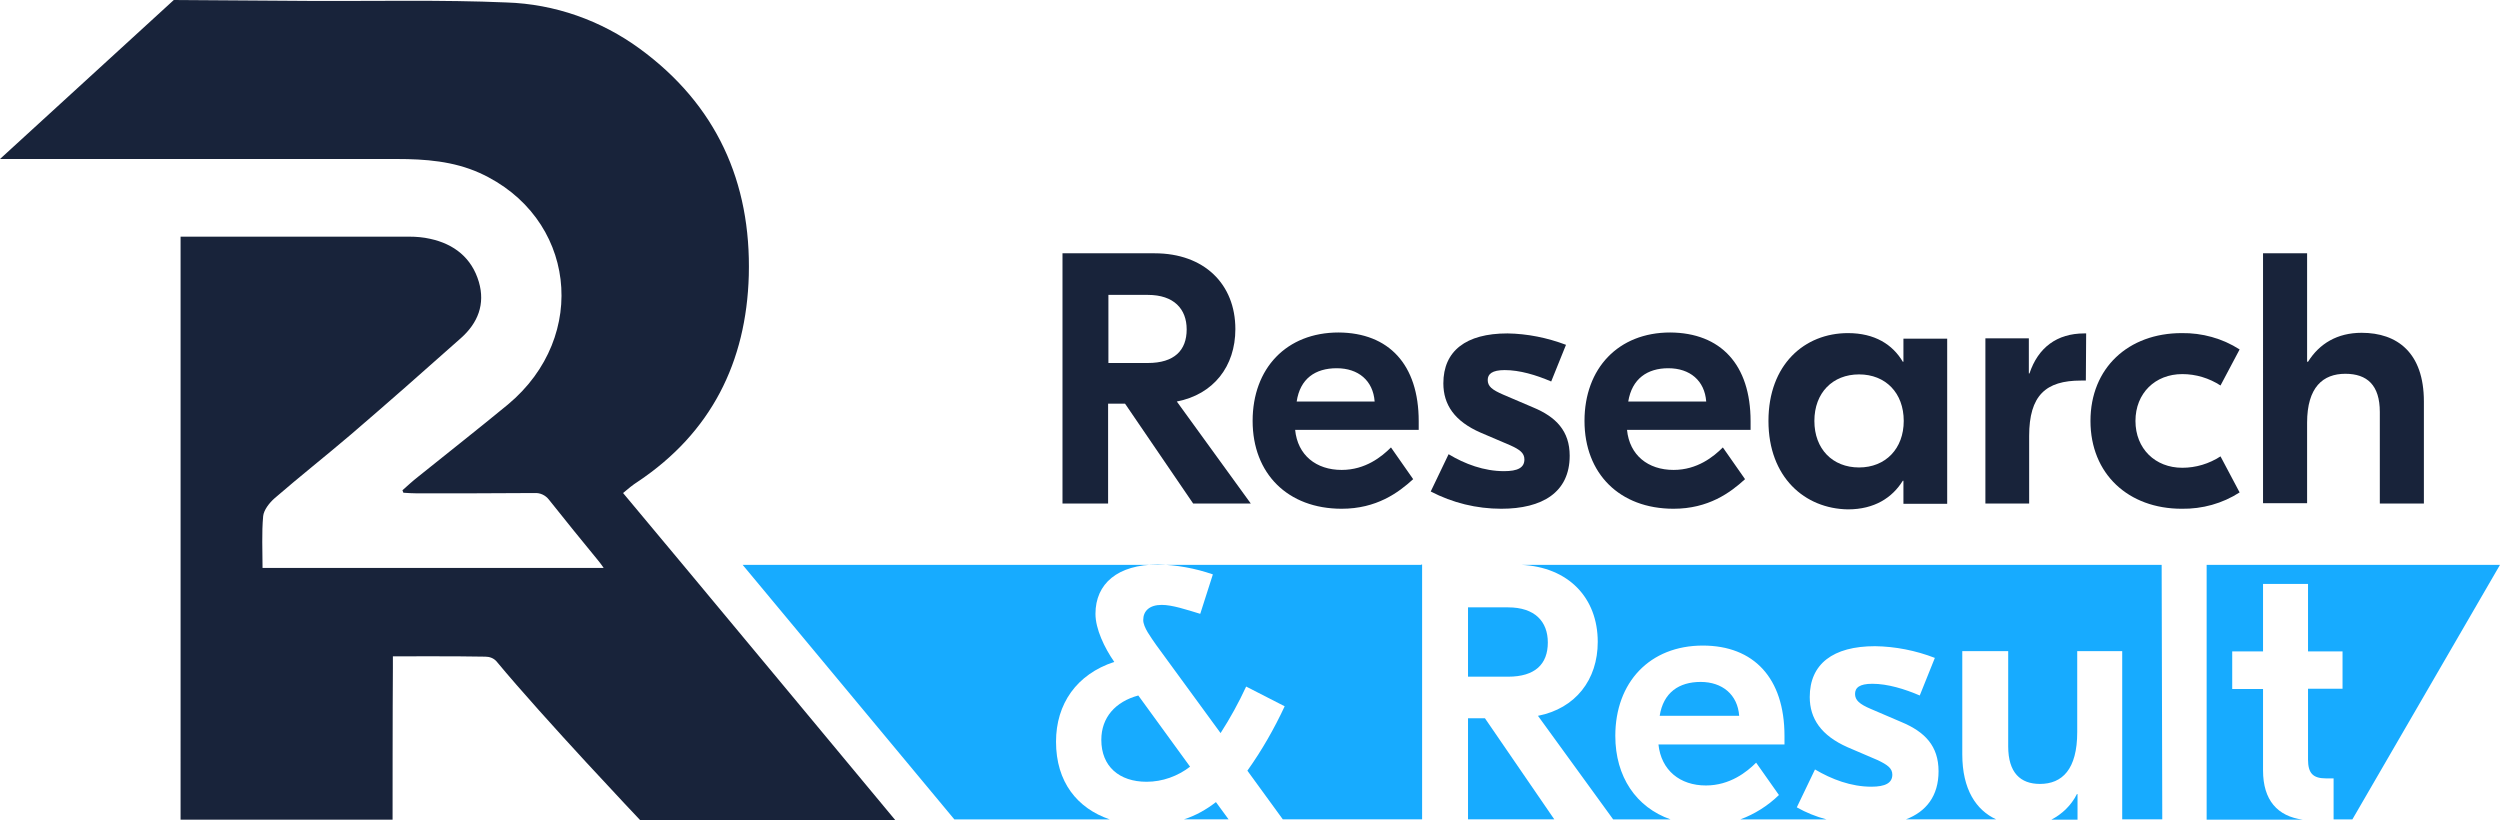
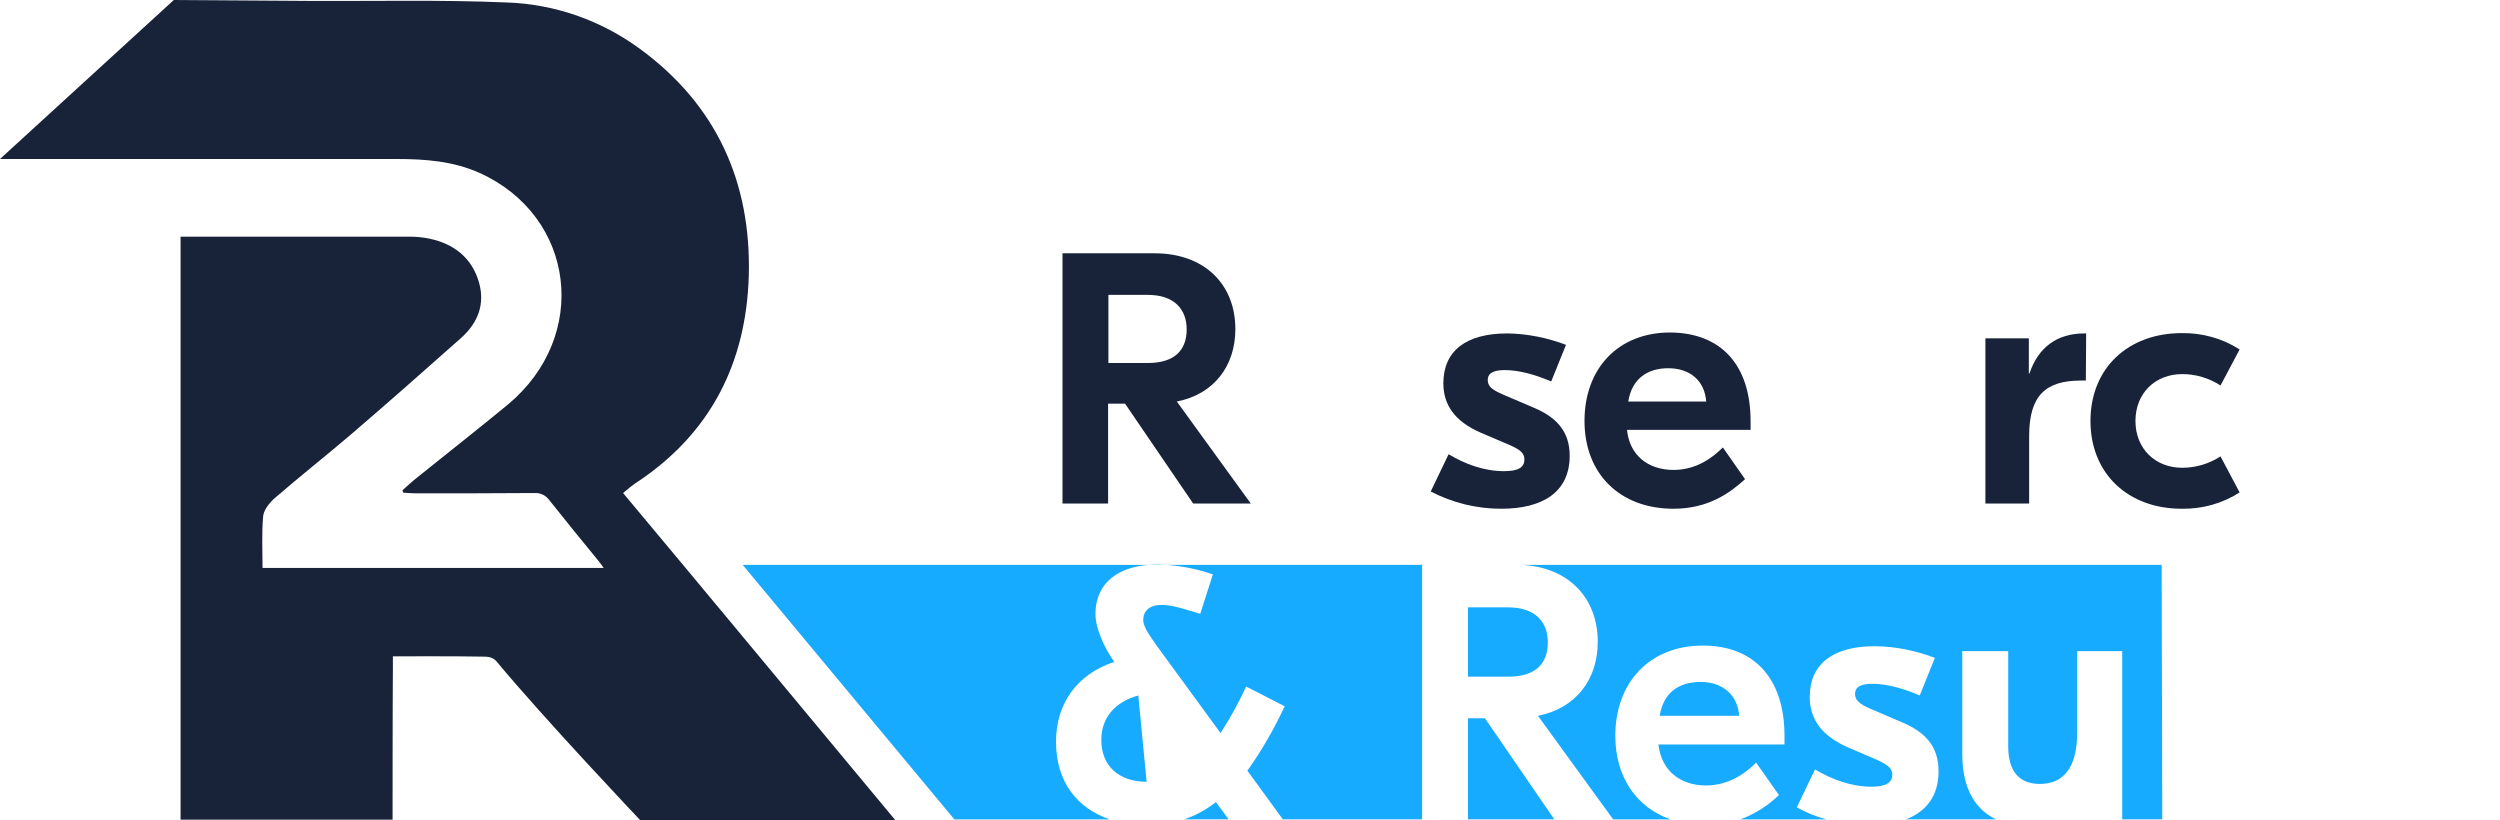
<svg xmlns="http://www.w3.org/2000/svg" id="Layer_1" x="0px" y="0px" viewBox="0 0 811.3 266" style="enable-background:new 0 0 811.3 266;" xml:space="preserve">
  <style type="text/css"> .st0{fill:#18233A;} .st1{fill:#17ABFF;} </style>
  <title>new_logo_r2Asset 21</title>
  <g id="Layer_2_1_">
    <g id="Layer_1-2">
      <path class="st0" d="M207,156.3c23.8-15.9,35.2-38.8,36-66.9c0.8-30.3-10.5-55.4-35.4-73.6C195,6.6,180,1.3,164.4,0.8 c-21.1-0.9-42.4-0.4-63.5-0.5C86,0.2,56.4,0,56.4,0L0,51.6c0,0,90,0,128.8,0c9.2,0,18.3,0.7,26.8,4.5c31.2,14.1,35.9,53,9.2,75.2 c-9.6,7.9-19.4,15.6-29.1,23.4c-1.8,1.4-3.4,2.9-5.1,4.4l0.3,0.8c1.5,0.1,3,0.2,4.4,0.2c12.7,0,25.5,0,38.2-0.1 c1.8-0.1,3.5,0.7,4.6,2.1c5.3,6.7,10.7,13.3,16.1,19.9c0.5,0.6,1,1.3,1.7,2.3H85.2c0-5.7-0.3-11.3,0.2-16.8c0.2-2,2-4.3,3.7-5.8 c8.2-7.1,16.7-13.8,24.9-20.8c12-10.3,23.8-20.7,35.6-31.2c5.5-4.9,7.9-11,5.8-18.2c-2.3-7.8-8-12.3-15.8-14 c-2.2-0.5-4.5-0.7-6.8-0.7c-23.2,0-74.2,0-74.2,0v4.7c0,52.9,0,105.8,0,158.7V266h68.8c0,0,0-37.6,0.1-49.2c0-1.1,0-3.8,0-3.8 s20.9-0.1,30,0.1c1.4,0,2.7,0.5,3.6,1.5c15.6,18.8,46.6,51.5,46.6,51.5h82.8c0,0-72.6-87.4-88.3-106.1 C203.8,158.6,205.3,157.4,207,156.3z" />
      <path class="st0" d="M365.1,131h-5.5v32.4h-14.8V82.2h29.9c16.1,0,26.2,10,26.2,24.6c0,12.1-7.1,21.2-19,23.5l24,33.1h-18.7 L365.1,131z M359.7,117.8h12.8c8.6,0,12.6-4.1,12.6-10.9c0-6.6-4.1-11.2-12.6-11.2h-12.8V117.8z" />
-       <path class="st0" d="M460.4,136.7v2.8h-40.1c0.8,8.2,6.8,13,15.1,13c7.7,0,13-4.3,16-7.3l7.2,10.3c-4.8,4.4-11.9,9.6-23.2,9.6 c-17.5,0-28.9-11.4-28.9-28.5s11-28.7,27.9-28.7C450.7,108,460.4,118.3,460.4,136.7z M420.8,130.3h25.3 c-0.5-6.8-5.3-10.8-12.3-10.8S421.9,122.9,420.8,130.3z" />
      <path class="st0" d="M464.3,159.5l5.8-12.1c5.3,3.2,11.5,5.5,18,5.5c4.4,0,6.6-1.1,6.6-3.8c0-2.1-1.5-3.2-4.6-4.6l-9.6-4.1 c-8.5-3.7-12.1-9.1-12.1-16c0-10.5,7.3-16.2,20.8-16.2c6.5,0.1,12.9,1.4,19,3.7l-4.8,11.9c-4.9-2.1-10.2-3.7-15.1-3.7 c-4.1,0-5.5,1.3-5.5,3.2c0,2.1,1.4,3.2,5.1,4.8l9.6,4.1c7.5,3.1,11.9,7.7,11.9,15.7c0,11.9-8.9,17.2-22.2,17.2 C479.2,165.1,471.4,163.2,464.3,159.5z" />
      <path class="st0" d="M568.1,136.7v2.8h-40.1c0.8,8.2,6.8,13,15.1,13c7.7,0,13-4.3,16-7.3l7.2,10.3c-4.8,4.4-11.9,9.6-23.2,9.6 c-17.5,0-28.9-11.4-28.9-28.5s11-28.7,27.8-28.7C558.4,108,568.1,118.3,568.1,136.7z M528.4,130.3h25.3 c-0.5-6.8-5.3-10.8-12.3-10.8C534.6,119.5,529.6,122.9,528.4,130.3z" />
-       <path class="st0" d="M573.9,136.6c0-18.3,11.7-28.5,25.8-28.5c8.7,0,14.5,3.7,17.8,9.3h0.2v-7.5h14.2v53.6h-14.2v-7.5h-0.2 c-3.4,5.5-9.2,9.3-17.8,9.3C585.7,165.1,573.9,154.9,573.9,136.6z M617.8,136.6c0-9.1-5.9-15.1-14.5-15.1s-14.5,6-14.5,15.1 s5.9,15.1,14.5,15.1S617.8,145.6,617.8,136.6z" />
      <path class="st0" d="M676.9,123.5h-1.6c-11.4,0-16.8,4.8-16.8,18v21.9h-14.2v-53.6h14.1v11.4h0.2c2.8-8.4,8.9-13,17.8-13h0.6 L676.9,123.5L676.9,123.5z" />
      <path class="st0" d="M678.4,136.6c0-17.2,12.3-28.5,29.6-28.5c6.6-0.1,13.2,1.7,18.8,5.3l-6.2,11.7c-3.7-2.4-8-3.7-12.4-3.7 c-8.8,0-15.2,6.2-15.2,15.2s6.4,15.2,15.2,15.2c4.4,0,8.7-1.3,12.4-3.7l6.2,11.7c-5.6,3.6-12.1,5.4-18.8,5.3 C690.7,165.1,678.4,153.8,678.4,136.6z" />
-       <path class="st0" d="M748.8,117.4h0.2c3.7-5.9,9.5-9.4,17.4-9.4c11.6,0,20.2,6.5,20.2,22.3v33.1h-14.3v-29.7 c0-8.7-4.1-12.4-11.2-12.4c-7.2,0-12.4,4.3-12.4,15.9v26.1h-14.3V82.2h14.3V117.4z" />
      <path class="st1" d="M476.4,219.6h13c8.8,0,12.9-4.1,12.9-11.1c0-6.8-4.2-11.4-12.9-11.4h-13V219.6z" />
      <path class="st1" d="M551.9,221.3c-7,0-12.1,3.4-13.3,11h25.8C563.9,225.4,558.9,221.3,551.9,221.3z" />
-       <path class="st1" d="M665.7,266h8.5v-8.3H674C672.2,261.3,669.2,264.2,665.7,266z" />
      <path class="st1" d="M384.2,265.9h14.5l-4.1-5.6C391.5,262.7,388,264.7,384.2,265.9z" />
-       <path class="st1" d="M369.4,225.7c-7.4,2-12,7.1-12,14.4c0,8.6,5.8,13.6,14.7,13.6c5.1,0,10.1-1.8,14.1-4.9L369.4,225.7z" />
+       <path class="st1" d="M369.4,225.7c-7.4,2-12,7.1-12,14.4c0,8.6,5.8,13.6,14.7,13.6L369.4,225.7z" />
      <path class="st1" d="M461.2,183.3L461.2,183.3L241,183.3c30,36.1,67,80.6,68.7,82.6h50.4c-10.5-3.6-17.4-12.1-17.4-25.2 c0-12.3,6.7-21.9,18.9-25.9c-3.2-4.6-6.1-10.7-6.1-15.6c0-9.8,7.2-16,20.2-16c6.1,0.1,12.1,1.2,17.9,3.2l-4.1,12.8 c-4.6-1.4-9.1-2.9-12.5-2.9c-4,0-6,2-6,4.9c0,2.4,2.5,5.6,4.2,8.1l20.9,28.6c3.1-4.8,5.9-9.9,8.3-15.1l12.5,6.4 c-3.4,7.3-7.4,14.3-12.1,20.9l11.5,15.8h45.2v-82.7H461.2z" />
      <polygon class="st1" points="476.4,233.1 476.4,265.9 504.4,265.9 481.9,233.1 " />
-       <path class="st1" d="M716.1,183.3v82.7h31.2c-8.2-1.1-12.9-6.3-12.9-16v-26.4h-10v-12.2h10v-21.9h14.6v21.9h11.2v12.1h-11.2v23 c0,4.4,1.6,6.1,5.8,6.1h2.5v13.3h6.1l47.9-82.6L716.1,183.3z" />
      <path class="st1" d="M701.5,183.3H493.6c15.4,0.7,24.9,10.7,24.9,25c0,12.3-7.2,21.6-19.4,24l24.4,33.6h18.6 c-11.1-3.9-17.9-13.8-17.9-27.1c0-17.4,11.2-29.3,28.4-29.3c16.5,0,26.5,10.5,26.5,29.3v2.8h-40.9c0.9,8.4,7,13.3,15.4,13.3 c7.8,0,13.3-4.4,16.3-7.4l7.4,10.5c-3.6,3.5-7.9,6.2-12.5,7.9h27.9c-3.4-0.9-6.6-2.2-9.6-3.9l5.9-12.3c5.4,3.2,11.7,5.6,18.3,5.6 c4.5,0,6.8-1.2,6.8-3.9c0-2.1-1.6-3.2-4.7-4.7l-9.8-4.2c-8.6-3.8-12.3-9.3-12.3-16.3c0-10.7,7.5-16.5,21.2-16.5 c6.6,0.1,13.2,1.4,19.4,3.8l-4.9,12.2c-4.9-2.1-10.4-3.8-15.4-3.8c-4.2,0-5.6,1.3-5.6,3.3s1.4,3.3,5.2,4.9l9.8,4.2 c7.7,3.2,12.1,7.8,12.1,16c0,8-4,13.1-10.6,15.6h29.3c-6.5-3-11-9.7-11-21.1v-33.5h14.9v30.9c0,8.6,4,12.2,10.3,12.2 c7.2,0,12.1-4.7,12.1-16.8v-26.3h14.6v54.6h13L701.5,183.3L701.5,183.3L701.5,183.3z" />
    </g>
  </g>
</svg>